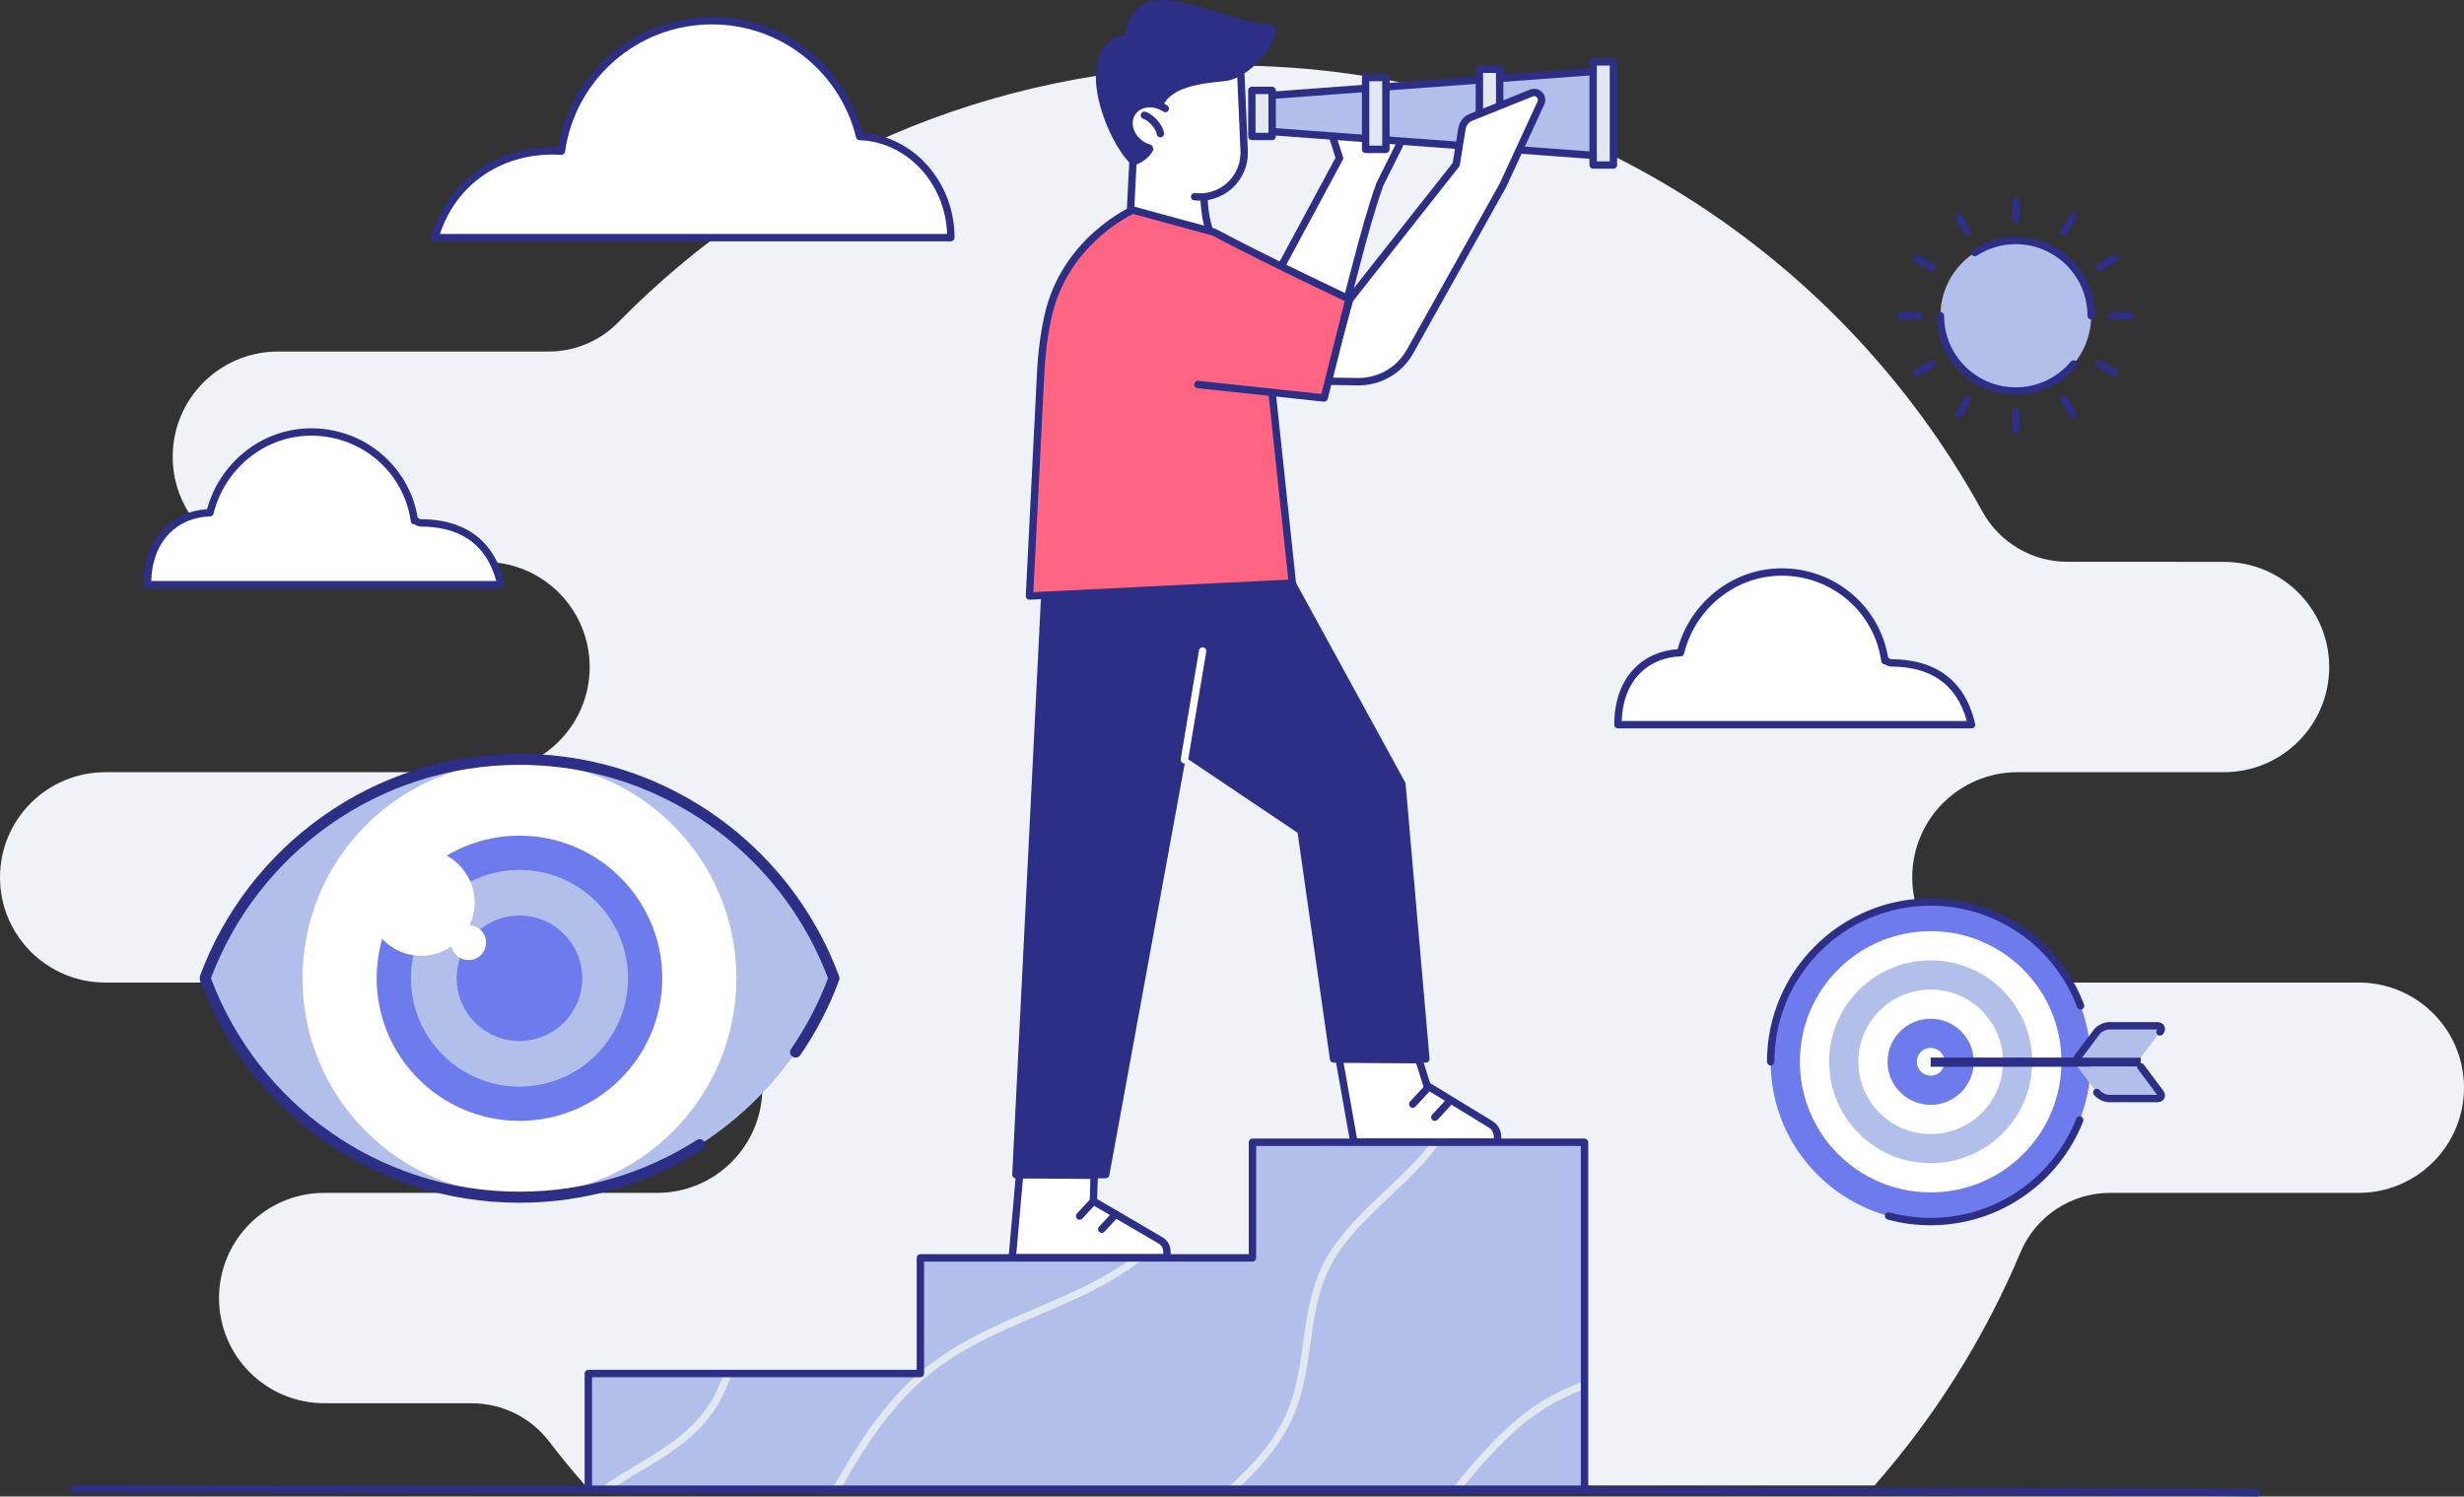
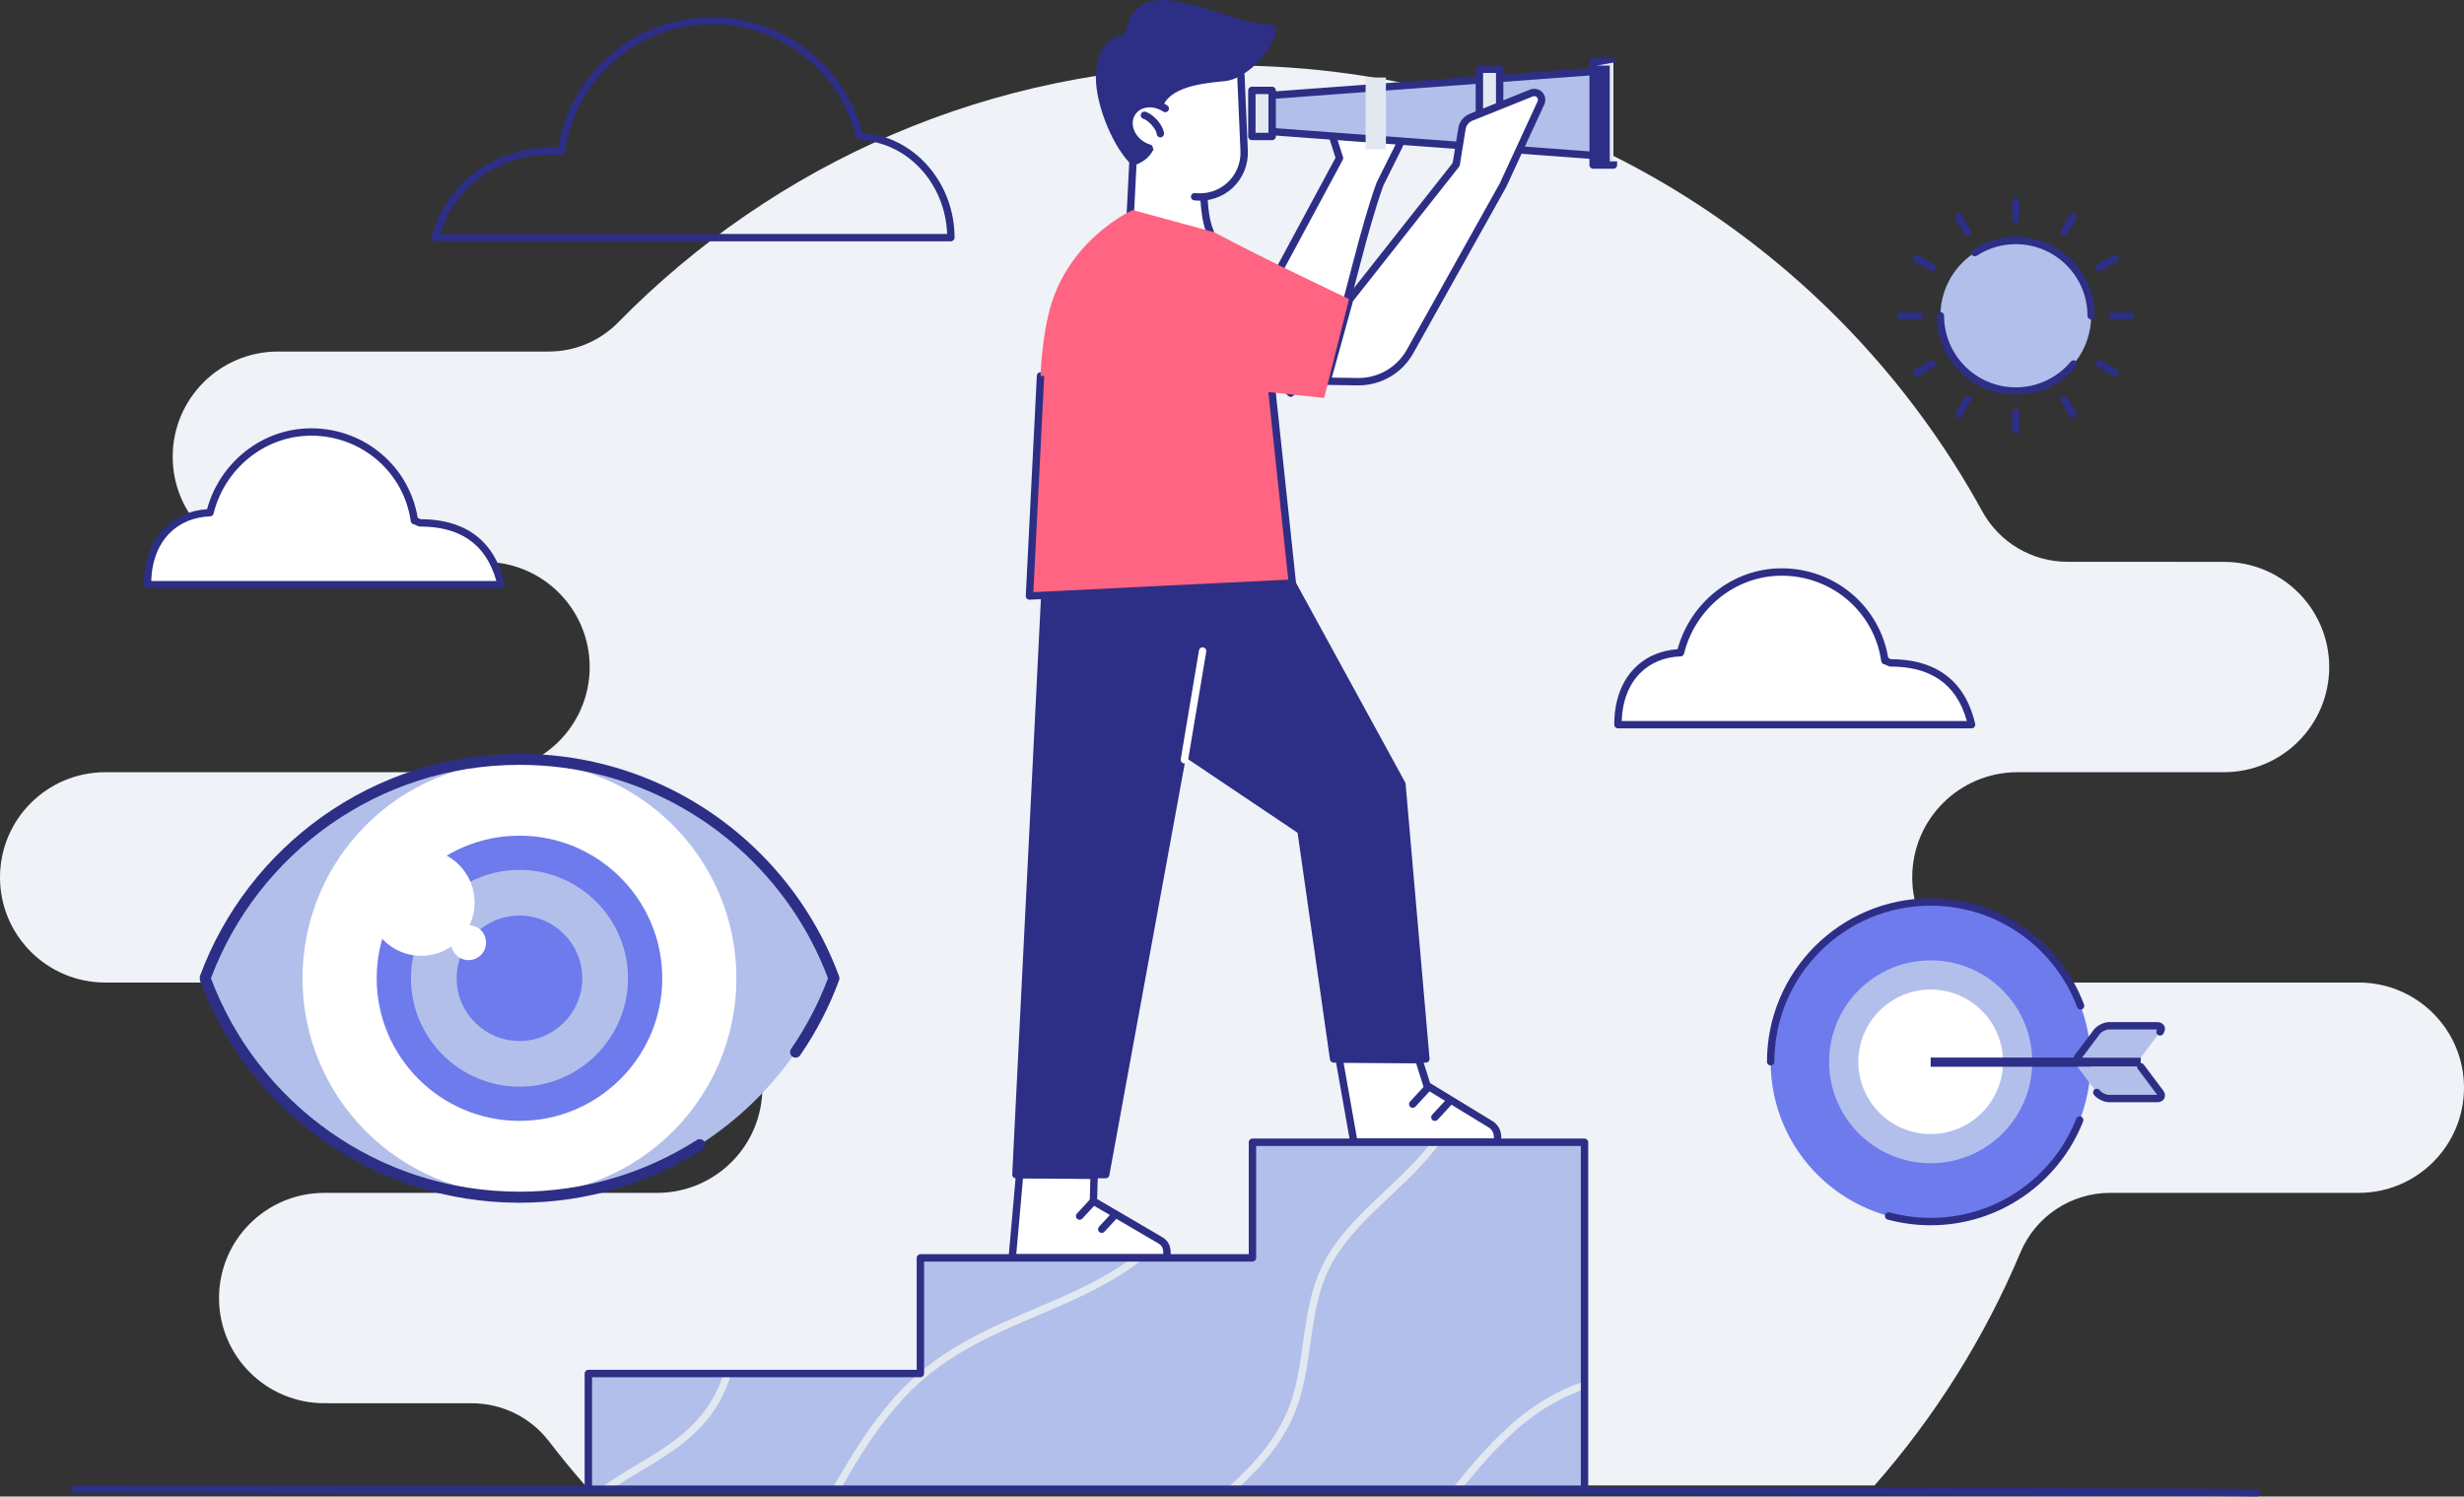
<svg xmlns="http://www.w3.org/2000/svg" width="675" height="410" viewBox="0 0 675 410" fill="none">
  <rect x="0" y="0" width="675" height="410" fill="#333333" stroke="none" />
  <path fill-rule="evenodd" clip-rule="evenodd" d="M160.32 406.973C156.88 403.054 153.569 399.02 150.393 394.877C145.351 388.305 137.534 384.451 129.244 384.451C113.252 384.435 88.847 384.435 88.847 384.435C72.915 384.435 60 371.535 60 355.623C60 339.71 72.915 326.81 88.847 326.81H180C195.931 326.81 208.846 313.911 208.846 297.998C208.846 282.086 195.931 269.186 180 269.186H28.847C12.915 269.186 0 256.287 0 240.374C0 224.462 12.915 211.562 28.847 211.562H132.693C148.624 211.562 161.539 198.662 161.539 182.75C161.539 166.838 148.624 153.938 132.693 153.938H76.156C60.224 153.938 47.309 141.038 47.309 125.126C47.309 109.214 60.224 96.314 76.156 96.314H150.308C157.523 96.314 164.428 93.394 169.449 88.22C212.036 44.844 271.359 17.946 336.924 17.946C425.768 17.946 503.155 67.336 543.031 140.093C547.707 148.614 556.66 153.912 566.389 153.912C583.912 153.934 609.229 153.934 609.229 153.934C625.16 153.934 638.075 166.834 638.075 182.746C638.075 198.658 625.16 211.558 609.229 211.558H552.692C536.76 211.558 523.845 224.458 523.845 240.37C523.845 256.283 536.76 269.182 552.692 269.182H646.153C662.085 269.182 675 282.082 675 297.994C675 313.907 662.085 326.806 646.153 326.806H578.07C567.341 326.806 557.659 333.229 553.498 343.106C543.639 366.578 530.063 388.113 513.515 406.967H160.32V406.973Z" fill="#EFF2F7" />
  <path fill-rule="evenodd" clip-rule="evenodd" d="M617.946 409.986L617.892 409.982C616.828 409.931 611.035 409.883 601.376 409.836C504.545 409.358 20.392 408.99 20.392 408.99C19.834 408.99 19.381 408.538 19.381 407.981C19.381 407.424 19.834 406.971 20.392 406.971C20.392 406.971 504.553 407.339 601.386 407.817C611.093 407.866 616.919 407.916 617.987 407.965C618.328 407.981 618.508 408.058 618.543 408.074C619.072 408.32 619.127 408.742 619.127 408.99C619.127 409.548 618.674 410 618.116 410C618.057 410 618.001 409.996 617.946 409.986ZM617.392 409.695C617.214 409.513 617.105 409.265 617.105 408.99C617.105 409.217 617.166 409.467 617.392 409.695Z" fill="#2D2E85" />
  <path d="M528.899 334.677C553.107 334.677 572.731 315.076 572.731 290.897C572.731 266.719 553.107 247.118 528.899 247.118C504.691 247.118 485.066 266.719 485.066 290.897C485.066 315.076 504.691 334.677 528.899 334.677Z" fill="#6D7BED" />
  <path fill-rule="evenodd" clip-rule="evenodd" d="M486.076 290.896C486.076 267.292 505.264 248.127 528.898 248.127C547.261 248.127 562.94 259.696 569.021 275.929C569.217 276.45 569.799 276.717 570.321 276.521C570.842 276.325 571.109 275.744 570.913 275.221C564.545 258.223 548.126 246.106 528.898 246.106C504.148 246.106 484.055 266.175 484.055 290.894C484.055 291.452 484.508 291.904 485.065 291.904C485.623 291.904 486.076 291.452 486.076 290.894V290.896Z" fill="#2D2E85" />
  <path fill-rule="evenodd" clip-rule="evenodd" d="M568.784 306.48C562.541 322.388 547.028 333.665 528.898 333.665C525.002 333.665 521.228 333.144 517.642 332.168C517.104 332.021 516.548 332.34 516.401 332.877C516.255 333.414 516.572 333.969 517.11 334.117C520.866 335.138 524.818 335.684 528.898 335.684C547.884 335.684 564.128 323.874 570.666 307.217C570.87 306.699 570.613 306.113 570.094 305.909C569.574 305.705 568.988 305.962 568.784 306.48Z" fill="#2D2E85" />
-   <path d="M528.898 326.681C548.684 326.681 564.725 310.66 564.725 290.897C564.725 271.134 548.684 255.113 528.898 255.113C509.111 255.113 493.07 271.134 493.07 290.897C493.07 310.66 509.111 326.681 528.898 326.681Z" fill="white" />
  <path d="M528.898 318.686C544.264 318.686 556.72 306.244 556.72 290.897C556.72 275.55 544.264 263.109 528.898 263.109C513.533 263.109 501.076 275.55 501.076 290.897C501.076 306.244 513.533 318.686 528.898 318.686Z" fill="#B2BFEB" />
  <path d="M528.897 310.691C539.843 310.691 548.716 301.829 548.716 290.897C548.716 279.965 539.843 271.102 528.897 271.102C517.951 271.102 509.078 279.965 509.078 290.897C509.078 301.829 517.951 310.691 528.897 310.691Z" fill="white" />
-   <path d="M517.086 290.897C517.086 297.412 522.374 302.694 528.9 302.694C535.425 302.694 540.711 297.412 540.711 290.897C540.711 284.382 535.425 279.1 528.9 279.1C522.374 279.1 517.086 284.38 517.086 290.897Z" fill="#6D7BED" />
  <path d="M525.09 290.897C525.09 292.997 526.794 294.699 528.898 294.699C531.003 294.699 532.705 292.997 532.705 290.897C532.705 288.797 531.001 287.091 528.898 287.091C526.794 287.091 525.09 288.795 525.09 290.897Z" fill="white" />
  <path d="M586.451 289.742H528.895V292.258H586.451V289.742Z" fill="#2D2E85" />
  <path d="M586.453 289.742L591.723 282.716C592.415 281.793 592.037 281.034 590.882 281.034H577.753C576.596 281.034 575.084 281.791 574.395 282.716L569.125 289.742H586.455H586.453Z" fill="#B2BFEB" />
  <path fill-rule="evenodd" clip-rule="evenodd" d="M590.955 282.048C590.931 282.046 590.904 282.044 590.882 282.044H577.752C576.875 282.044 575.727 282.619 575.203 283.32L569.931 290.348C569.598 290.794 568.963 290.885 568.516 290.55C568.069 290.215 567.978 289.583 568.314 289.137L573.584 282.11C574.441 280.964 576.317 280.025 577.752 280.025H590.882C591.961 280.025 592.614 280.507 592.899 281.079C593.184 281.648 593.178 282.46 592.531 283.322C592.198 283.768 591.563 283.859 591.116 283.524C590.67 283.189 590.579 282.557 590.914 282.11C590.928 282.092 590.943 282.07 590.955 282.048Z" fill="#2D2E85" />
  <path d="M586.453 292.26L591.723 299.286C592.415 300.211 592.037 300.966 590.882 300.966H577.753C576.596 300.966 575.084 300.209 574.395 299.286L569.125 292.26H586.455H586.453Z" fill="#B2BFEB" />
  <path fill-rule="evenodd" clip-rule="evenodd" d="M590.957 299.953C590.944 299.93 590.93 299.91 590.916 299.89L585.646 292.864C585.313 292.418 585.403 291.786 585.848 291.451C586.295 291.117 586.93 291.208 587.263 291.652C587.263 291.652 592.533 298.679 592.533 298.681C593.18 299.543 593.184 300.354 592.901 300.924C592.616 301.493 591.963 301.976 590.884 301.976H577.754C576.319 301.976 574.443 301.037 573.586 299.89C573.252 299.444 573.343 298.81 573.79 298.477C574.237 298.144 574.871 298.235 575.205 298.681C575.729 299.381 576.877 299.957 577.754 299.957H590.884C590.906 299.957 590.932 299.957 590.957 299.953Z" fill="#2D2E85" />
  <path d="M56.164 268.015C69.051 233.017 102.765 208.029 142.306 208.029C173.724 208.025 201.463 223.804 217.999 247.847L217.958 247.786C222.252 254.019 225.791 260.805 228.446 268.017C225.791 275.225 222.25 282.011 217.958 288.244L217.999 288.186C201.463 312.227 173.722 328.004 142.306 328.002C102.768 328.002 69.053 303.014 56.164 268.017V268.015Z" fill="#B2BFEB" />
  <path d="M142.307 208.659C109.484 208.659 82.875 235.232 82.875 268.017C82.875 300.803 109.482 327.372 142.307 327.372C175.132 327.372 201.731 300.799 201.731 268.017C201.731 235.236 175.124 208.659 142.307 208.659Z" fill="white" />
  <path d="M142.308 307.086C120.736 307.086 103.186 289.559 103.186 268.017C103.186 246.476 120.736 228.944 142.308 228.944C163.879 228.944 181.424 246.472 181.424 268.017C181.424 289.563 163.875 307.086 142.308 307.086Z" fill="#6D7BED" />
  <path d="M142.306 297.708C125.912 297.708 112.576 284.388 112.576 268.017C112.576 251.647 125.912 238.325 142.306 238.325C158.701 238.325 172.033 251.647 172.033 268.017C172.033 284.388 158.697 297.708 142.306 297.708ZM142.306 250.829C132.818 250.829 125.097 258.54 125.097 268.015C125.097 277.491 132.818 285.2 142.306 285.2C151.795 285.2 159.51 277.491 159.51 268.015C159.51 258.54 151.791 250.829 142.306 250.829Z" fill="#B2BFEB" />
  <path d="M128.612 253.49C129.512 251.596 130.017 249.482 130.017 247.249C130.017 239.191 123.453 232.633 115.386 232.633C107.318 232.633 100.752 239.189 100.752 247.249C100.752 255.309 107.316 261.863 115.386 261.863C118.46 261.863 121.317 260.908 123.676 259.282C124.145 261.433 126.065 263.048 128.356 263.048C130.998 263.048 133.147 260.899 133.147 258.263C133.147 255.626 131.133 253.625 128.61 253.492L128.612 253.49Z" fill="white" />
  <path fill-rule="evenodd" clip-rule="evenodd" d="M57.782 268.015C70.601 302.162 103.618 326.485 142.305 326.485C160.183 326.485 176.85 321.294 190.871 312.336C191.577 311.886 192.515 312.091 192.966 312.796C193.416 313.501 193.21 314.438 192.505 314.888C178.011 324.147 160.784 329.516 142.305 329.514C102.114 329.514 67.841 304.114 54.742 268.538V267.492C67.844 231.916 102.114 206.515 142.305 206.515C174.184 206.511 202.337 222.491 219.158 246.86C219.174 246.882 219.19 246.904 219.207 246.926C223.571 253.262 227.169 260.161 229.868 267.492C229.991 267.83 229.991 268.201 229.868 268.538C227.169 275.865 223.569 282.765 219.207 289.1C218.732 289.789 217.788 289.965 217.098 289.49C216.409 289.016 216.235 288.073 216.708 287.384C220.824 281.406 224.24 274.908 226.828 268.015C224.256 261.159 220.866 254.698 216.781 248.749L216.748 248.703C200.486 225.056 173.204 209.539 142.305 209.541C103.618 209.541 70.601 233.867 57.782 268.013V268.015Z" fill="#2D2E85" />
  <path fill-rule="evenodd" clip-rule="evenodd" d="M279.318 321.805L277.297 344.62H319.749C319.749 344.62 319.694 343.596 319.643 342.607C319.583 341.468 318.954 340.437 317.97 339.859C313.245 337.095 299.533 329.072 299.533 329.072L299.736 322.005L279.318 321.803V321.805Z" fill="white" />
  <path fill-rule="evenodd" clip-rule="evenodd" d="M300.562 328.504L318.48 338.989C319.758 339.736 320.575 341.077 320.653 342.555C320.706 343.544 320.759 344.568 320.759 344.568C320.773 344.844 320.674 345.115 320.482 345.315C320.292 345.517 320.025 345.63 319.748 345.63H277.296C277.013 345.63 276.742 345.51 276.55 345.303C276.358 345.095 276.263 344.814 276.289 344.531L278.311 321.716C278.357 321.191 278.8 320.792 279.328 320.796L299.745 320.998C300.016 321 300.275 321.113 300.463 321.306C300.651 321.502 300.752 321.765 300.746 322.035L300.56 328.504H300.562ZM298.696 323.006L280.244 322.825L278.402 343.611H318.685L318.634 342.662C318.592 341.862 318.151 341.137 317.46 340.733C312.735 337.969 299.023 329.946 299.023 329.946C298.706 329.76 298.514 329.415 298.524 329.045L298.696 323.006Z" fill="#2D2E85" />
  <path fill-rule="evenodd" clip-rule="evenodd" d="M298.792 328.389L295.011 332.488C294.633 332.898 294.66 333.538 295.07 333.915C295.48 334.293 296.121 334.267 296.499 333.857L300.279 329.758C300.657 329.348 300.631 328.71 300.221 328.331C299.81 327.953 299.17 327.979 298.792 328.389Z" fill="#2D2E85" />
  <path fill-rule="evenodd" clip-rule="evenodd" d="M304.856 331.985L301.076 336.084C300.698 336.494 300.724 337.134 301.134 337.511C301.545 337.889 302.184 337.862 302.562 337.453L306.342 333.354C306.72 332.944 306.694 332.306 306.283 331.926C305.873 331.549 305.232 331.575 304.856 331.985Z" fill="#2D2E85" />
  <path fill-rule="evenodd" clip-rule="evenodd" d="M366.861 290.124L370.904 312.939H410.324C410.324 312.939 410.279 312.083 410.231 311.18C410.162 309.88 409.457 308.699 408.345 308.021C403.586 305.119 390.917 297.395 390.917 297.395L388.694 290.328L366.861 290.126V290.124Z" fill="white" />
  <path fill-rule="evenodd" clip-rule="evenodd" d="M391.765 296.728L408.869 307.156C410.266 308.008 411.153 309.492 411.238 311.126C411.284 312.028 411.331 312.884 411.331 312.884C411.345 313.161 411.246 313.432 411.054 313.631C410.864 313.831 410.597 313.946 410.32 313.946H370.901C370.41 313.946 369.991 313.595 369.906 313.113L365.863 290.298C365.811 290.003 365.893 289.698 366.088 289.47C366.282 289.242 366.569 289.11 366.868 289.112L388.7 289.314C389.139 289.318 389.523 289.603 389.654 290.021L391.765 296.726V296.728ZM387.946 291.327L368.065 291.144L371.748 311.927H409.255L409.218 311.231C409.168 310.264 408.642 309.383 407.813 308.879C403.055 305.977 390.386 298.253 390.386 298.253C390.178 298.125 390.022 297.927 389.949 297.693L387.946 291.327Z" fill="#2D2E85" />
  <path fill-rule="evenodd" clip-rule="evenodd" d="M390.042 297.718L386.261 301.816C385.883 302.226 385.91 302.864 386.32 303.242C386.73 303.619 387.371 303.593 387.749 303.183L391.529 299.085C391.907 298.675 391.881 298.035 391.471 297.659C391.06 297.282 390.42 297.308 390.042 297.718Z" fill="#2D2E85" />
  <path fill-rule="evenodd" clip-rule="evenodd" d="M396.11 301.312L392.33 305.41C391.952 305.82 391.978 306.46 392.388 306.838C392.799 307.215 393.44 307.189 393.818 306.779L397.598 302.681C397.976 302.271 397.949 301.631 397.539 301.253C397.129 300.876 396.488 300.902 396.11 301.312Z" fill="#2D2E85" />
  <path fill-rule="evenodd" clip-rule="evenodd" d="M286.374 159.959L322.374 153.793L327.585 187.029L302.902 321.803H278.307L286.372 159.959H286.374Z" fill="#2D2E85" />
  <path fill-rule="evenodd" clip-rule="evenodd" d="M286.201 158.966C285.734 159.046 285.386 159.438 285.362 159.911L277.296 321.755C277.282 322.031 277.383 322.3 277.573 322.502C277.763 322.702 278.028 322.815 278.305 322.815H302.901C303.388 322.815 303.806 322.465 303.895 321.987L328.578 187.212C328.598 187.101 328.6 186.986 328.582 186.875L323.37 153.639C323.328 153.373 323.18 153.133 322.962 152.975C322.742 152.818 322.469 152.755 322.202 152.799L286.203 158.966H286.201ZM287.341 160.819L279.368 320.796H302.058L326.558 187.019L321.531 154.964L287.341 160.819Z" fill="#2D2E85" />
  <path fill-rule="evenodd" clip-rule="evenodd" d="M316.715 200.897L319.003 153.795H350.674L384.049 214.819L390.611 290.124H365.342L356.411 227.569L316.717 200.897H316.715Z" fill="#2D2E85" />
  <path fill-rule="evenodd" clip-rule="evenodd" d="M355.472 228.157L316.149 201.735C315.856 201.538 315.686 201.202 315.704 200.849L317.993 153.746C318.019 153.209 318.464 152.785 319.002 152.785H350.673C351.042 152.785 351.382 152.987 351.56 153.31L384.935 214.334C385.002 214.458 385.042 214.591 385.054 214.73L391.616 290.035C391.64 290.318 391.545 290.597 391.353 290.804C391.161 291.012 390.892 291.132 390.607 291.132H365.339C364.835 291.132 364.409 290.762 364.338 290.265L355.47 228.155L355.472 228.157ZM366.218 289.115H389.508L383.059 215.116L350.074 154.802H319.966L317.752 200.377L356.974 226.731C357.21 226.891 357.37 227.143 357.41 227.426L366.218 289.115Z" fill="#2D2E85" />
  <path fill-rule="evenodd" clip-rule="evenodd" d="M325.451 208.309L330.45 178.518C330.543 177.969 330.171 177.448 329.621 177.355C329.071 177.262 328.55 177.634 328.457 178.185L323.458 207.976C323.365 208.525 323.737 209.046 324.286 209.139C324.836 209.232 325.358 208.86 325.451 208.311V208.309Z" fill="white" />
  <path fill-rule="evenodd" clip-rule="evenodd" d="M310.621 39.447C310.621 39.447 309.984 51.939 309.538 60.742C309.424 62.953 332.528 65.842 331.54 63.601C329.162 58.214 329.825 47.523 329.825 47.523L310.621 39.447Z" fill="white" />
  <path fill-rule="evenodd" clip-rule="evenodd" d="M311.011 38.516C310.708 38.389 310.361 38.417 310.082 38.591C309.803 38.767 309.627 39.065 309.611 39.395C309.611 39.395 308.974 51.886 308.527 60.689C308.511 61.026 308.614 61.388 308.919 61.733C309.212 62.064 309.825 62.444 310.718 62.777C314.713 64.269 325.261 65.658 329.682 65.383C330.703 65.319 331.451 65.141 331.837 64.921C332.251 64.685 332.458 64.368 332.538 64.057C332.607 63.792 332.599 63.504 332.464 63.193C330.157 57.965 330.834 47.586 330.834 47.586C330.861 47.158 330.614 46.76 330.218 46.592L311.013 38.516H311.011ZM328.783 48.181L311.555 40.937L310.561 60.465C310.858 60.61 311.652 60.986 312.384 61.204C316.023 62.282 322.797 63.231 327.234 63.383C328.39 63.423 329.621 63.312 330.303 63.235C328.556 58.426 328.694 50.582 328.783 48.183V48.181Z" fill="#2D2E85" />
  <path fill-rule="evenodd" clip-rule="evenodd" d="M339.932 20.518C339.932 20.518 340.413 31.629 340.831 41.344C340.985 44.898 339.568 48.338 336.956 50.755C334.344 53.172 330.801 54.319 327.265 53.895C325.595 53.695 323.938 53.495 322.391 53.309C317.428 52.712 313.339 49.136 312.094 44.298C310.086 36.499 310.622 34.401 310.369 30.363C310.369 30.363 310.315 24.241 318.708 21.277C327.497 18.174 330.584 14.16 339.934 20.52L339.932 20.518Z" fill="white" />
  <path fill-rule="evenodd" clip-rule="evenodd" d="M338.92 20.561C338.92 20.561 339.401 31.671 339.82 41.387C339.961 44.644 338.661 47.797 336.266 50.012C333.87 52.227 330.624 53.279 327.383 52.889C326.829 52.823 326.326 53.218 326.259 53.772C326.193 54.325 326.589 54.828 327.143 54.894C330.973 55.355 334.81 54.111 337.64 51.494C340.47 48.875 342.007 45.148 341.839 41.3C341.419 31.584 340.939 20.474 340.939 20.474C340.915 19.917 340.444 19.485 339.886 19.509C339.328 19.533 338.896 20.003 338.92 20.561Z" fill="#2D2E85" />
  <path fill-rule="evenodd" clip-rule="evenodd" d="M310.313 45.428C305.319 41.069 300.205 29.329 300.205 21.168C300.205 9.546 308.291 9.546 308.291 9.546C308.291 9.546 308.736 -0.708 319.409 0.039C329.068 0.715 339.958 6.621 347.478 6.595C348.074 6.53 348.665 6.75 349.073 7.188C349.481 7.626 349.661 8.23 349.556 8.818C348.2 14.717 340.983 21.723 335.581 22.224C329.41 22.795 320.192 23.767 318.399 29.62C316.606 35.473 318.641 42.812 310.313 45.428Z" fill="#2D2E85" />
  <path fill-rule="evenodd" clip-rule="evenodd" d="M319.223 29.739C316.072 27.609 312.029 28.072 310.197 30.771C308.366 33.472 309.437 37.395 312.589 39.526C315.74 41.656 319.783 41.193 321.615 38.494C323.446 35.792 322.375 31.869 319.223 29.739Z" fill="white" />
  <path fill-rule="evenodd" clip-rule="evenodd" d="M319.79 28.904C319.369 28.619 318.935 28.375 318.49 28.173C315.09 26.616 311.235 27.44 309.359 30.206C307.24 33.331 308.374 37.896 312.019 40.361C312.83 40.909 313.693 41.304 314.566 41.553C315.102 41.706 315.662 41.395 315.816 40.858C315.969 40.323 315.658 39.764 315.12 39.61C314.445 39.419 313.778 39.112 313.153 38.688C310.497 36.891 309.488 33.612 311.033 31.334C312.385 29.34 315.195 28.881 317.647 30.004C317.991 30.161 318.328 30.351 318.656 30.571C319.119 30.884 319.747 30.763 320.059 30.301C320.372 29.84 320.251 29.21 319.788 28.899L319.79 28.904Z" fill="#2D2E85" />
  <path fill-rule="evenodd" clip-rule="evenodd" d="M313.498 31.581C315.52 32.253 317.709 34.947 317.879 36.628L313.498 31.581Z" fill="white" />
  <path fill-rule="evenodd" clip-rule="evenodd" d="M313.179 32.538C314.218 32.883 315.287 33.874 316.023 34.904C316.48 35.542 316.818 36.192 316.872 36.727C316.927 37.282 317.424 37.686 317.978 37.632C318.534 37.577 318.938 37.081 318.884 36.527C318.803 35.716 318.36 34.698 317.669 33.731C316.684 32.354 315.207 31.084 313.818 30.622C313.288 30.446 312.716 30.731 312.54 31.26C312.364 31.789 312.649 32.36 313.179 32.536V32.538Z" fill="#2D2E85" />
  <path fill-rule="evenodd" clip-rule="evenodd" d="M339.629 94.085L353.573 107.722C353.573 107.722 358.522 102.92 361.783 99.757C363.626 97.968 365.015 95.769 365.838 93.336C369.683 81.179 373.348 63.428 378.042 50.413C378.042 50.413 381.533 43.41 383.19 40.083C383.748 38.965 383.944 37.703 383.756 36.469C383.397 34.113 382.776 30.069 382.351 27.284C382.248 26.614 381.818 26.04 381.201 25.756C380.585 25.471 379.867 25.515 379.291 25.871C375.596 28.152 369.268 32.057 369.268 32.057C369.268 32.057 367.865 31.698 366.369 31.314C365.658 31.133 364.902 31.351 364.398 31.884C363.893 32.417 363.719 33.182 363.942 33.883C365.161 37.707 366.95 43.322 366.95 43.322L339.629 94.083V94.085Z" fill="white" />
  <path fill-rule="evenodd" clip-rule="evenodd" d="M369.102 30.975L378.759 25.015C379.624 24.48 380.701 24.415 381.625 24.841C382.549 25.267 383.198 26.127 383.352 27.133C383.778 29.915 384.397 33.961 384.757 36.317C384.977 37.757 384.747 39.231 384.096 40.535L378.973 50.81C374.293 63.807 370.636 81.512 366.796 93.661C365.922 96.243 364.447 98.581 362.488 100.481C359.227 103.645 354.278 108.446 354.278 108.446C353.884 108.828 353.259 108.826 352.867 108.444L338.923 94.808C338.602 94.493 338.527 94.004 338.739 93.608L365.856 43.224L362.977 34.193C362.641 33.143 362.904 31.997 363.662 31.195C364.418 30.393 365.552 30.066 366.62 30.341L369.102 30.977V30.975ZM353.577 106.312L361.079 99.034C362.807 97.358 364.109 95.294 364.873 93.035C368.72 80.866 372.391 63.098 377.091 50.073C377.105 50.037 377.119 50.001 377.138 49.966C377.138 49.966 380.629 42.964 382.286 39.637C382.751 38.706 382.915 37.652 382.757 36.624C382.398 34.27 381.777 30.224 381.352 27.439C381.302 27.104 381.086 26.818 380.776 26.676C380.469 26.535 380.109 26.555 379.822 26.735C376.127 29.016 369.799 32.921 369.799 32.921C369.565 33.065 369.284 33.109 369.017 33.04C369.017 33.04 367.614 32.681 366.118 32.297C365.763 32.206 365.384 32.316 365.132 32.582C364.879 32.849 364.792 33.232 364.903 33.581C366.122 37.406 367.911 43.021 367.911 43.021C367.994 43.281 367.968 43.564 367.839 43.804L340.878 93.897L353.575 106.314L353.577 106.312Z" fill="#2D2E85" />
  <path fill-rule="evenodd" clip-rule="evenodd" d="M285.048 102.973L347.462 97.925L354.032 159.759L282.016 163.292L285.048 102.973Z" fill="#FF6482" />
  <path fill-rule="evenodd" clip-rule="evenodd" d="M352.912 158.804L346.456 98.032C346.397 97.479 346.799 96.98 347.353 96.922C347.907 96.863 348.406 97.265 348.465 97.82L355.035 159.654C355.063 159.931 354.978 160.205 354.798 160.417C354.618 160.627 354.358 160.757 354.081 160.769L282.064 164.302C281.779 164.316 281.502 164.209 281.3 164.007C281.098 163.805 280.991 163.529 281.005 163.244L284.037 102.924C284.066 102.367 284.541 101.939 285.097 101.967C285.655 101.996 286.083 102.47 286.055 103.025L283.079 162.23L352.912 158.804Z" fill="#2D2E85" />
  <path fill-rule="evenodd" clip-rule="evenodd" d="M345.971 26.285L437.404 19.521V42.641L345.971 35.877V26.287V26.285Z" fill="#B2BFEB" />
  <path fill-rule="evenodd" clip-rule="evenodd" d="M345.895 25.277C345.367 25.315 344.959 25.756 344.959 26.285V35.875C344.959 36.404 345.367 36.842 345.895 36.882L437.328 43.646C437.609 43.666 437.884 43.569 438.09 43.38C438.296 43.188 438.413 42.921 438.413 42.641V19.521C438.413 19.24 438.296 18.972 438.09 18.782C437.884 18.59 437.607 18.493 437.328 18.515L345.895 25.279V25.277ZM346.98 27.221V34.936L436.392 41.55V20.605L346.98 27.219V27.221Z" fill="#2D2E85" />
  <path d="M348.497 24.77H342.938V37.389H348.497V24.77Z" fill="#E2E8F0" />
  <path fill-rule="evenodd" clip-rule="evenodd" d="M349.508 24.77C349.508 24.213 349.056 23.761 348.498 23.761H342.938C342.381 23.761 341.928 24.213 341.928 24.77V37.389C341.928 37.947 342.381 38.399 342.938 38.399H348.498C349.056 38.399 349.508 37.947 349.508 37.389V24.77ZM343.949 25.78V36.38H347.487V25.78H343.949Z" fill="#2D2E85" />
  <path d="M379.663 21.237H374.104V40.922H379.663V21.237Z" fill="#E2E8F0" />
-   <path fill-rule="evenodd" clip-rule="evenodd" d="M380.674 21.237C380.674 20.68 380.222 20.227 379.664 20.227H374.105C373.547 20.227 373.094 20.68 373.094 21.237V40.922C373.094 41.48 373.547 41.932 374.105 41.932H379.664C380.222 41.932 380.674 41.48 380.674 40.922V21.237ZM375.113 22.247V39.913H378.651V22.247H375.113Z" fill="#2D2E85" />
  <path d="M410.827 18.966H405.268V43.194H410.827V18.966Z" fill="#E2E8F0" />
  <path fill-rule="evenodd" clip-rule="evenodd" d="M411.838 18.966C411.838 18.408 411.386 17.956 410.828 17.956H405.269C404.711 17.956 404.258 18.408 404.258 18.966V43.194C404.258 43.751 404.711 44.203 405.269 44.203H410.828C411.386 44.203 411.838 43.751 411.838 43.194V18.966ZM406.279 19.975V42.184H409.817V19.975H406.279Z" fill="#2D2E85" />
  <path d="M441.989 16.947H436.43V45.213H441.989V16.947Z" fill="#E2E8F0" />
-   <path fill-rule="evenodd" clip-rule="evenodd" d="M443.003 16.947C443.003 16.389 442.55 15.937 441.992 15.937H436.433C435.875 15.937 435.422 16.389 435.422 16.947V45.213C435.422 45.77 435.875 46.222 436.433 46.222H441.992C442.55 46.222 443.003 45.77 443.003 45.213V16.947ZM437.441 17.956V44.203H440.979V17.956H437.441Z" fill="#2D2E85" />
+   <path fill-rule="evenodd" clip-rule="evenodd" d="M443.003 16.947C443.003 16.389 442.55 15.937 441.992 15.937H436.433C435.875 15.937 435.422 16.389 435.422 16.947V45.213C435.422 45.77 435.875 46.222 436.433 46.222H441.992C442.55 46.222 443.003 45.77 443.003 45.213V16.947ZV44.203H440.979V17.956H437.441Z" fill="#2D2E85" />
  <path fill-rule="evenodd" clip-rule="evenodd" d="M386.273 96.292C383.373 101.481 377.854 104.661 371.904 104.57C367.619 104.505 363.527 104.443 363.527 104.443L369.731 82.037L398.906 45.062C398.906 45.062 399.931 38.728 400.497 35.233C400.723 33.836 401.665 32.659 402.979 32.132C406.699 30.638 414.486 27.51 419.535 25.481C420.303 25.172 421.183 25.364 421.753 25.962C422.325 26.561 422.471 27.448 422.125 28.199C418.551 35.948 411.726 50.744 411.726 50.744C411.726 50.744 394.752 81.116 386.269 96.296L386.273 96.292Z" fill="white" />
  <path fill-rule="evenodd" clip-rule="evenodd" d="M397.957 44.642L399.505 35.072C399.788 33.325 400.965 31.853 402.608 31.193C406.328 29.699 414.114 26.571 419.164 24.542C420.316 24.08 421.637 24.365 422.492 25.263C423.349 26.162 423.569 27.492 423.05 28.619C419.476 36.368 412.651 51.164 412.651 51.164C412.641 51.188 412.629 51.21 412.615 51.232C412.615 51.232 395.64 81.605 387.158 96.784C384.077 102.298 378.212 105.676 371.891 105.579C367.606 105.515 363.514 105.452 363.514 105.452C363.201 105.448 362.908 105.299 362.72 105.048C362.532 104.798 362.471 104.475 362.554 104.174L368.758 81.769C368.794 81.639 368.855 81.518 368.938 81.413L397.95 44.644L397.957 44.642ZM410.832 50.283L421.214 27.775C421.388 27.399 421.313 26.955 421.028 26.656C420.743 26.357 420.302 26.261 419.918 26.416C414.868 28.445 407.082 31.573 403.362 33.067C402.376 33.462 401.67 34.345 401.5 35.393C400.934 38.888 399.909 45.219 399.909 45.219C399.883 45.389 399.812 45.549 399.705 45.684L370.656 82.499L364.854 103.451L371.924 103.558C377.501 103.643 382.676 100.663 385.395 95.797L410.832 50.279V50.283Z" fill="#2D2E85" />
  <path fill-rule="evenodd" clip-rule="evenodd" d="M285.045 102.973C285.306 96.914 286.044 91.523 287.066 86.82C291.639 65.79 310.314 57.544 310.314 57.544L332.55 63.601C347.039 71.34 369.562 81.912 369.562 81.912L362.746 109.038L315.37 103.982L285.047 102.973H285.045Z" fill="#FF6482" />
-   <path fill-rule="evenodd" clip-rule="evenodd" d="M310.409 58.616C307.975 59.795 292.169 68.116 288.055 87.034C287.044 91.686 286.314 97.021 286.056 103.015C286.031 103.573 285.56 104.005 285.002 103.98C284.444 103.956 284.012 103.486 284.036 102.928C284.301 96.805 285.047 91.357 286.08 86.604C290.764 65.059 309.905 56.619 309.905 56.619C310.118 56.526 310.356 56.508 310.581 56.569L332.817 62.626L333.027 62.709C347.497 70.44 369.993 80.995 369.993 80.995C370.429 81.201 370.66 81.686 370.543 82.154L363.726 109.28C363.603 109.769 363.14 110.092 362.638 110.038L328.04 106.345C327.486 106.286 327.084 105.787 327.143 105.234C327.201 104.681 327.701 104.279 328.255 104.338L361.979 107.936L368.38 82.465C364.357 80.567 345.112 71.445 332.176 64.54L310.409 58.61V58.616Z" fill="#2D2E85" />
  <path fill-rule="evenodd" clip-rule="evenodd" d="M161.172 407.981V376.302H252.139V344.621H343.106V312.939H434.073V407.981H161.172Z" fill="#B2BFEB" />
  <mask id="mask0_237_8690" style="mask-type:luminance" maskUnits="userSpaceOnUse" x="161" y="312" width="274" height="96">
    <path d="M161.174 407.981V376.302H252.141V344.621H343.108V312.939H434.075V407.981H161.174Z" fill="white" />
  </mask>
  <g mask="url(#mask0_237_8690)">
    <path fill-rule="evenodd" clip-rule="evenodd" d="M205.008 360.531C204.974 360.682 204.893 361.034 204.844 361.167C201.422 370.57 200.884 379.653 194.488 387.986C188.715 395.507 180.904 399.745 173.378 404.306C166.112 408.71 159.116 413.418 154.711 422.005C148.841 433.453 149.775 448.332 158.384 455.066C162.025 457.912 167.042 459.251 173.467 458.254C196.35 454.698 208.394 440.647 218.431 424.386C228.674 407.791 236.865 388.919 251.904 376.106C263.201 366.483 276.518 361.653 289.365 356.016C301.965 350.488 314.108 344.176 323.303 331.507C333.961 316.824 335.762 299.775 340.729 285.894C343.288 278.741 346.674 272.411 352.389 267.593C358.093 262.784 366.129 259.467 378.058 258.409C384.464 257.839 392.198 257.06 398.198 259.969C405.538 263.529 407.877 270.473 407.507 278.325C406.975 289.635 400.761 302.844 396.706 309.697C392.659 316.535 386.934 321.977 381.159 327.402C375.517 332.702 369.828 337.988 365.716 344.643C361.556 351.376 360.301 358.776 359.238 366.243C358.14 373.944 357.248 381.717 353.844 388.961C350.151 396.822 344.549 402.778 338.507 408.358C332.59 413.822 326.249 418.922 320.952 425.175C316.691 430.205 314.969 436.365 316.717 441.528C317.87 444.93 320.54 447.866 324.927 449.743C334.444 453.818 343.955 452.511 352.74 448.653C361.675 444.728 369.867 438.172 376.594 431.816C387.658 421.367 395.529 410.26 403.811 400.696C416.448 386.106 430.026 375.056 456.884 375.056C457.441 375.056 457.894 375.508 457.894 376.066C457.894 376.623 457.441 377.075 456.884 377.075C430.792 377.075 417.614 387.843 405.34 402.017C397.015 411.627 389.099 422.785 377.981 433.284C371.094 439.789 362.696 446.484 353.551 450.5C344.258 454.583 334.195 455.907 324.126 451.599C319.119 449.455 316.113 446.058 314.799 442.176C312.846 436.407 314.645 429.492 319.406 423.873C324.757 417.557 331.155 412.399 337.133 406.879C342.985 401.473 348.433 395.721 352.011 388.107C355.328 381.049 356.165 373.467 357.232 365.962C358.334 358.223 359.68 350.565 363.992 343.587C368.197 336.779 374 331.357 379.77 325.936C385.406 320.64 391.013 315.348 394.961 308.673C398.897 302.022 404.966 289.213 405.483 278.234C405.813 271.228 403.858 264.964 397.31 261.788C391.63 259.032 384.3 259.885 378.233 260.422C366.838 261.433 359.138 264.545 353.691 269.138C348.253 273.723 345.067 279.768 342.631 286.575C337.608 300.617 335.72 317.84 324.939 332.694C315.511 345.683 303.093 352.2 290.175 357.866C277.507 363.424 264.355 368.153 253.214 377.642C238.334 390.32 230.283 409.029 220.149 425.446C209.811 442.196 197.344 456.588 173.776 460.25C166.682 461.353 161.158 459.802 157.137 456.657C147.866 449.406 146.589 433.415 152.91 421.087C157.501 412.134 164.75 407.173 172.326 402.582C179.642 398.148 187.269 394.072 192.881 386.761C199.142 378.604 199.59 369.681 202.942 360.478C203.019 360.268 203.061 359.889 203.182 359.624C203.334 359.289 203.567 359.049 203.844 358.912C204.343 358.663 204.949 358.865 205.2 359.364C205.4 359.764 205.309 360.236 205.006 360.535L205.008 360.531Z" fill="#E2E8F0" />
  </g>
  <path fill-rule="evenodd" clip-rule="evenodd" d="M342.094 343.611V312.94C342.094 312.382 342.547 311.93 343.105 311.93H434.072C434.63 311.93 435.083 312.382 435.083 312.94V407.981C435.083 408.538 434.63 408.99 434.072 408.99H161.171C160.613 408.99 160.16 408.538 160.16 407.981V376.3C160.16 375.743 160.613 375.29 161.171 375.29H251.127V344.619C251.127 344.061 251.58 343.609 252.138 343.609H342.094V343.611ZM162.182 377.309V406.971H433.061V313.949H344.116V344.621C344.116 345.178 343.663 345.63 343.105 345.63H253.149V376.302C253.149 376.859 252.696 377.311 252.138 377.311H162.182V377.309Z" fill="#2D2E85" />
  <path d="M566.815 101.087C574.879 93.034 574.879 79.976 566.815 71.923C558.752 63.869 545.679 63.869 537.616 71.923C529.552 79.976 529.552 93.034 537.616 101.087C545.679 109.141 558.752 109.141 566.815 101.087Z" fill="#B2BFEB" />
  <path fill-rule="evenodd" clip-rule="evenodd" d="M541.536 70.048C544.611 68.053 548.278 66.892 552.216 66.892C563.055 66.892 571.855 75.681 571.855 86.507C571.855 87.064 572.307 87.516 572.865 87.516C573.423 87.516 573.876 87.064 573.876 86.507C573.876 74.568 564.171 64.873 552.216 64.873C547.873 64.873 543.826 66.153 540.434 68.354C539.967 68.657 539.834 69.282 540.137 69.751C540.44 70.217 541.067 70.35 541.536 70.048Z" fill="#2D2E85" />
  <path fill-rule="evenodd" clip-rule="evenodd" d="M551.201 55.222V60.096C551.201 60.653 551.654 61.105 552.212 61.105C552.77 61.105 553.223 60.653 553.223 60.096V55.222C553.223 54.665 552.77 54.212 552.212 54.212C551.654 54.212 551.201 54.665 551.201 55.222Z" fill="#2D2E85" />
  <path fill-rule="evenodd" clip-rule="evenodd" d="M566.999 58.909L564.559 63.131C564.28 63.613 564.446 64.231 564.929 64.51C565.412 64.788 566.031 64.623 566.31 64.14L568.75 59.918C569.029 59.436 568.863 58.818 568.38 58.539C567.897 58.261 567.278 58.426 566.999 58.909Z" fill="#2D2E85" />
  <path fill-rule="evenodd" clip-rule="evenodd" d="M578.836 69.99L574.609 72.426C574.126 72.705 573.96 73.323 574.239 73.805C574.518 74.288 575.137 74.454 575.62 74.175L579.847 71.738C580.33 71.459 580.496 70.841 580.217 70.359C579.938 69.876 579.319 69.711 578.836 69.99Z" fill="#2D2E85" />
  <path fill-rule="evenodd" clip-rule="evenodd" d="M583.535 85.498H578.655C578.097 85.498 577.645 85.95 577.645 86.507C577.645 87.065 578.097 87.517 578.655 87.517H583.535C584.093 87.517 584.546 87.065 584.546 86.507C584.546 85.95 584.093 85.498 583.535 85.498Z" fill="#2D2E85" />
  <path fill-rule="evenodd" clip-rule="evenodd" d="M579.845 101.275L575.618 98.838C575.135 98.559 574.516 98.725 574.237 99.207C573.958 99.69 574.124 100.308 574.607 100.586L578.834 103.023C579.317 103.302 579.936 103.136 580.215 102.654C580.494 102.171 580.328 101.553 579.845 101.275Z" fill="#2D2E85" />
  <path fill-rule="evenodd" clip-rule="evenodd" d="M568.75 113.094L566.31 108.873C566.031 108.39 565.412 108.225 564.929 108.503C564.446 108.782 564.28 109.4 564.559 109.882L566.999 114.104C567.278 114.586 567.897 114.752 568.38 114.473C568.863 114.195 569.029 113.577 568.75 113.094Z" fill="#2D2E85" />
  <path fill-rule="evenodd" clip-rule="evenodd" d="M551.201 112.917V117.791C551.201 118.348 551.654 118.8 552.212 118.8C552.77 118.8 553.223 118.348 553.223 117.791V112.917C553.223 112.36 552.77 111.907 552.212 111.907C551.654 111.907 551.201 112.36 551.201 112.917Z" fill="#2D2E85" />
  <path fill-rule="evenodd" clip-rule="evenodd" d="M538.118 108.873L535.678 113.094C535.399 113.577 535.565 114.195 536.048 114.473C536.532 114.752 537.15 114.586 537.429 114.104L539.869 109.882C540.148 109.4 539.982 108.782 539.499 108.503C539.016 108.225 538.397 108.39 538.118 108.873Z" fill="#2D2E85" />
  <path fill-rule="evenodd" clip-rule="evenodd" d="M528.81 98.838L524.584 101.275C524.1 101.553 523.935 102.171 524.214 102.654C524.493 103.136 525.111 103.302 525.594 103.023L529.821 100.586C530.304 100.308 530.47 99.69 530.191 99.207C529.912 98.725 529.294 98.559 528.81 98.838Z" fill="#2D2E85" />
  <path fill-rule="evenodd" clip-rule="evenodd" d="M525.772 85.498H520.892C520.334 85.498 519.881 85.95 519.881 86.507C519.881 87.065 520.334 87.517 520.892 87.517H525.772C526.329 87.517 526.782 87.065 526.782 86.507C526.782 85.95 526.329 85.498 525.772 85.498Z" fill="#2D2E85" />
  <path fill-rule="evenodd" clip-rule="evenodd" d="M529.821 72.426L525.594 69.99C525.111 69.711 524.493 69.876 524.214 70.359C523.935 70.841 524.1 71.459 524.584 71.738L528.81 74.175C529.294 74.454 529.912 74.288 530.191 73.805C530.47 73.323 530.304 72.705 529.821 72.426Z" fill="#2D2E85" />
  <path fill-rule="evenodd" clip-rule="evenodd" d="M539.869 63.131L537.429 58.909C537.15 58.426 536.532 58.261 536.048 58.539C535.565 58.818 535.399 59.436 535.678 59.918L538.118 64.14C538.397 64.623 539.016 64.788 539.499 64.51C539.982 64.231 540.148 63.613 539.869 63.131Z" fill="#2D2E85" />
  <path fill-rule="evenodd" clip-rule="evenodd" d="M567.288 99.072C563.683 103.378 558.266 106.12 552.213 106.12C541.374 106.12 532.574 97.331 532.574 86.505C532.574 85.948 532.121 85.496 531.563 85.496C531.006 85.496 530.553 85.948 530.553 86.505C530.553 98.446 540.258 108.139 552.213 108.139C558.89 108.139 564.866 105.117 568.84 100.366C569.198 99.938 569.141 99.302 568.713 98.945C568.284 98.587 567.647 98.644 567.29 99.072H567.288Z" fill="#2D2E85" />
-   <path d="M235.499 37.412C231.058 19.19 214.635 5.676 195.041 5.676C174.015 5.676 156.643 21.207 153.788 41.41C152.996 41.371 152.204 41.337 151.407 41.337C136.256 41.337 123.444 50.251 119.158 65.111H260.489C260.489 50.253 249.383 37.852 235.499 37.414V37.412Z" fill="white" />
  <path fill-rule="evenodd" clip-rule="evenodd" d="M152.925 40.358C156.232 20.108 173.821 4.665 195.038 4.665C214.843 4.665 231.486 18.144 236.293 36.437C250.34 37.311 261.497 49.96 261.497 65.105C261.497 65.662 261.044 66.115 260.486 66.115H119.156C118.838 66.115 118.539 65.965 118.347 65.713C118.157 65.461 118.096 65.132 118.183 64.827C122.598 49.518 135.793 40.323 151.403 40.323C151.91 40.323 152.415 40.337 152.923 40.358H152.925ZM259.459 64.098C258.972 50.251 248.511 38.831 235.466 38.419C235.011 38.405 234.623 38.09 234.516 37.648C230.182 19.868 214.158 6.684 195.038 6.684C174.524 6.684 157.572 21.835 154.789 41.547C154.716 42.064 154.261 42.439 153.739 42.415C152.963 42.377 152.187 42.342 151.407 42.342C137.159 42.342 125.036 50.465 120.528 64.098H259.459Z" fill="#2D2E85" />
  <path d="M460.355 178.829C463.405 166.335 474.659 156.712 488.09 156.712C502.497 156.712 514.406 167.175 516.361 181.023C516.909 180.995 517.454 181.611 517.994 181.611C528.383 181.611 537.166 185.881 540.099 198.538H443.227C443.227 185.881 450.838 179.13 460.355 178.829Z" fill="white" />
  <path fill-rule="evenodd" clip-rule="evenodd" d="M459.563 177.858C462.976 165.281 474.452 155.705 488.091 155.705C502.779 155.705 514.953 166.208 517.261 180.216C517.338 180.248 517.413 180.284 517.488 180.325C517.659 180.416 517.981 180.577 518.031 180.601C523.429 180.605 528.404 181.742 532.416 184.496C536.459 187.27 539.55 191.686 541.087 198.31C541.155 198.611 541.087 198.926 540.893 199.166C540.701 199.407 540.409 199.548 540.102 199.548H443.23C442.672 199.548 442.219 199.096 442.219 198.538C442.219 191.904 444.244 186.828 447.487 183.361C450.596 180.036 454.833 178.175 459.565 177.858H459.563ZM516.372 182.035C515.866 182.039 515.434 181.669 515.361 181.167C513.475 167.809 501.987 157.724 488.091 157.724C475.133 157.724 464.281 167.015 461.338 179.069C461.231 179.509 460.843 179.824 460.388 179.838C451.639 180.115 444.649 186.2 444.256 197.529H538.802C537.327 192.174 534.693 188.508 531.272 186.16C527.573 183.62 522.974 182.62 517.997 182.62C517.627 182.62 517.245 182.485 516.871 182.287C516.715 182.204 516.422 182.059 516.374 182.035H516.372Z" fill="#2D2E85" />
  <path d="M57.523 140.466C60.573 127.973 71.827 118.35 85.258 118.35C99.667 118.35 111.574 128.813 113.529 142.661C114.079 142.633 114.624 143.249 115.162 143.249C125.551 143.249 134.332 147.519 137.267 160.176H40.395C40.395 147.521 48.005 140.769 57.523 140.468V140.466Z" fill="white" />
  <path fill-rule="evenodd" clip-rule="evenodd" d="M56.727 139.495C60.14 126.919 71.616 117.343 85.255 117.343C99.943 117.343 112.117 127.846 114.425 141.853C114.5 141.886 114.577 141.922 114.652 141.963C114.823 142.053 115.145 142.215 115.195 142.239C120.593 142.243 125.568 143.38 129.581 146.134C133.624 148.908 136.714 153.324 138.251 159.948C138.32 160.247 138.251 160.564 138.057 160.804C137.865 161.044 137.574 161.186 137.266 161.186H40.394C39.836 161.186 39.383 160.733 39.383 160.176C39.383 153.544 41.408 148.468 44.651 145.001C47.76 141.676 51.997 139.814 56.729 139.497L56.727 139.495ZM113.536 143.673C113.03 143.677 112.598 143.307 112.527 142.804C110.641 129.447 99.153 119.362 85.257 119.362C72.299 119.362 61.448 128.653 58.504 140.707C58.397 141.147 58.009 141.462 57.554 141.476C48.805 141.753 41.815 147.838 41.422 159.167H135.966C134.491 153.814 131.857 150.148 128.436 147.8C124.737 145.262 120.138 144.26 115.161 144.26C114.791 144.26 114.407 144.125 114.035 143.925C113.879 143.842 113.586 143.697 113.538 143.673H113.536Z" fill="#2D2E85" />
</svg>